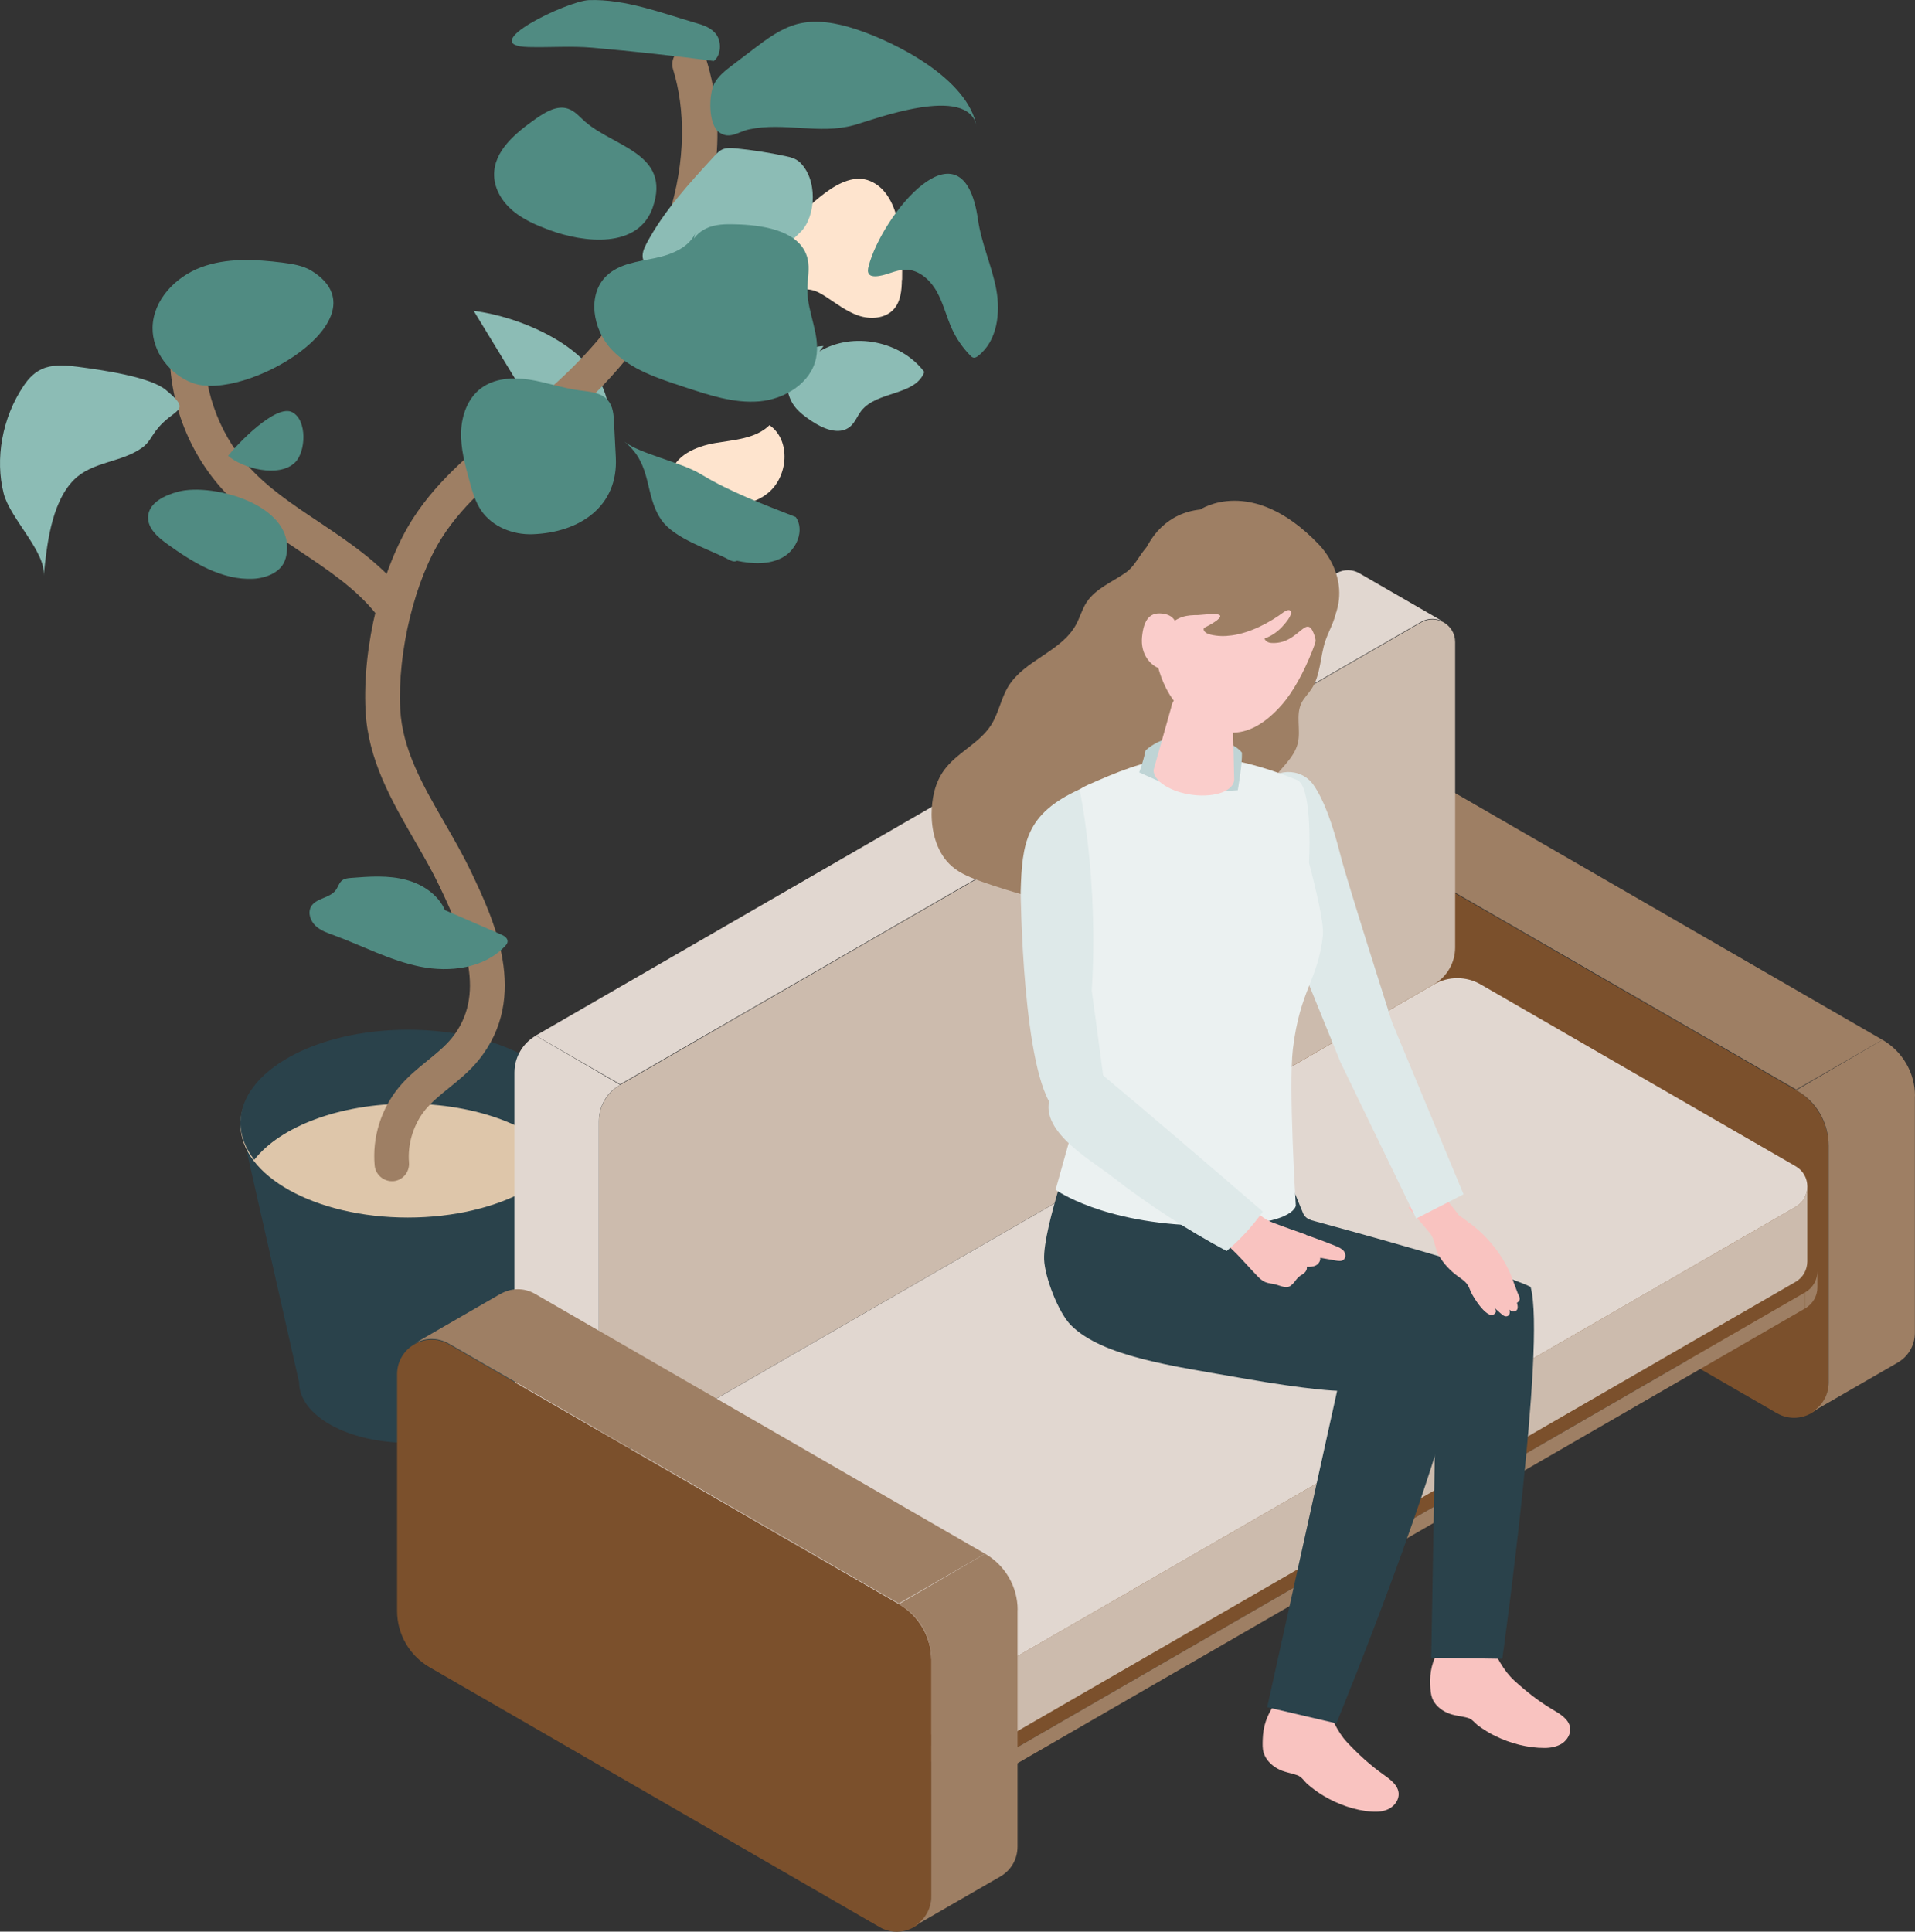
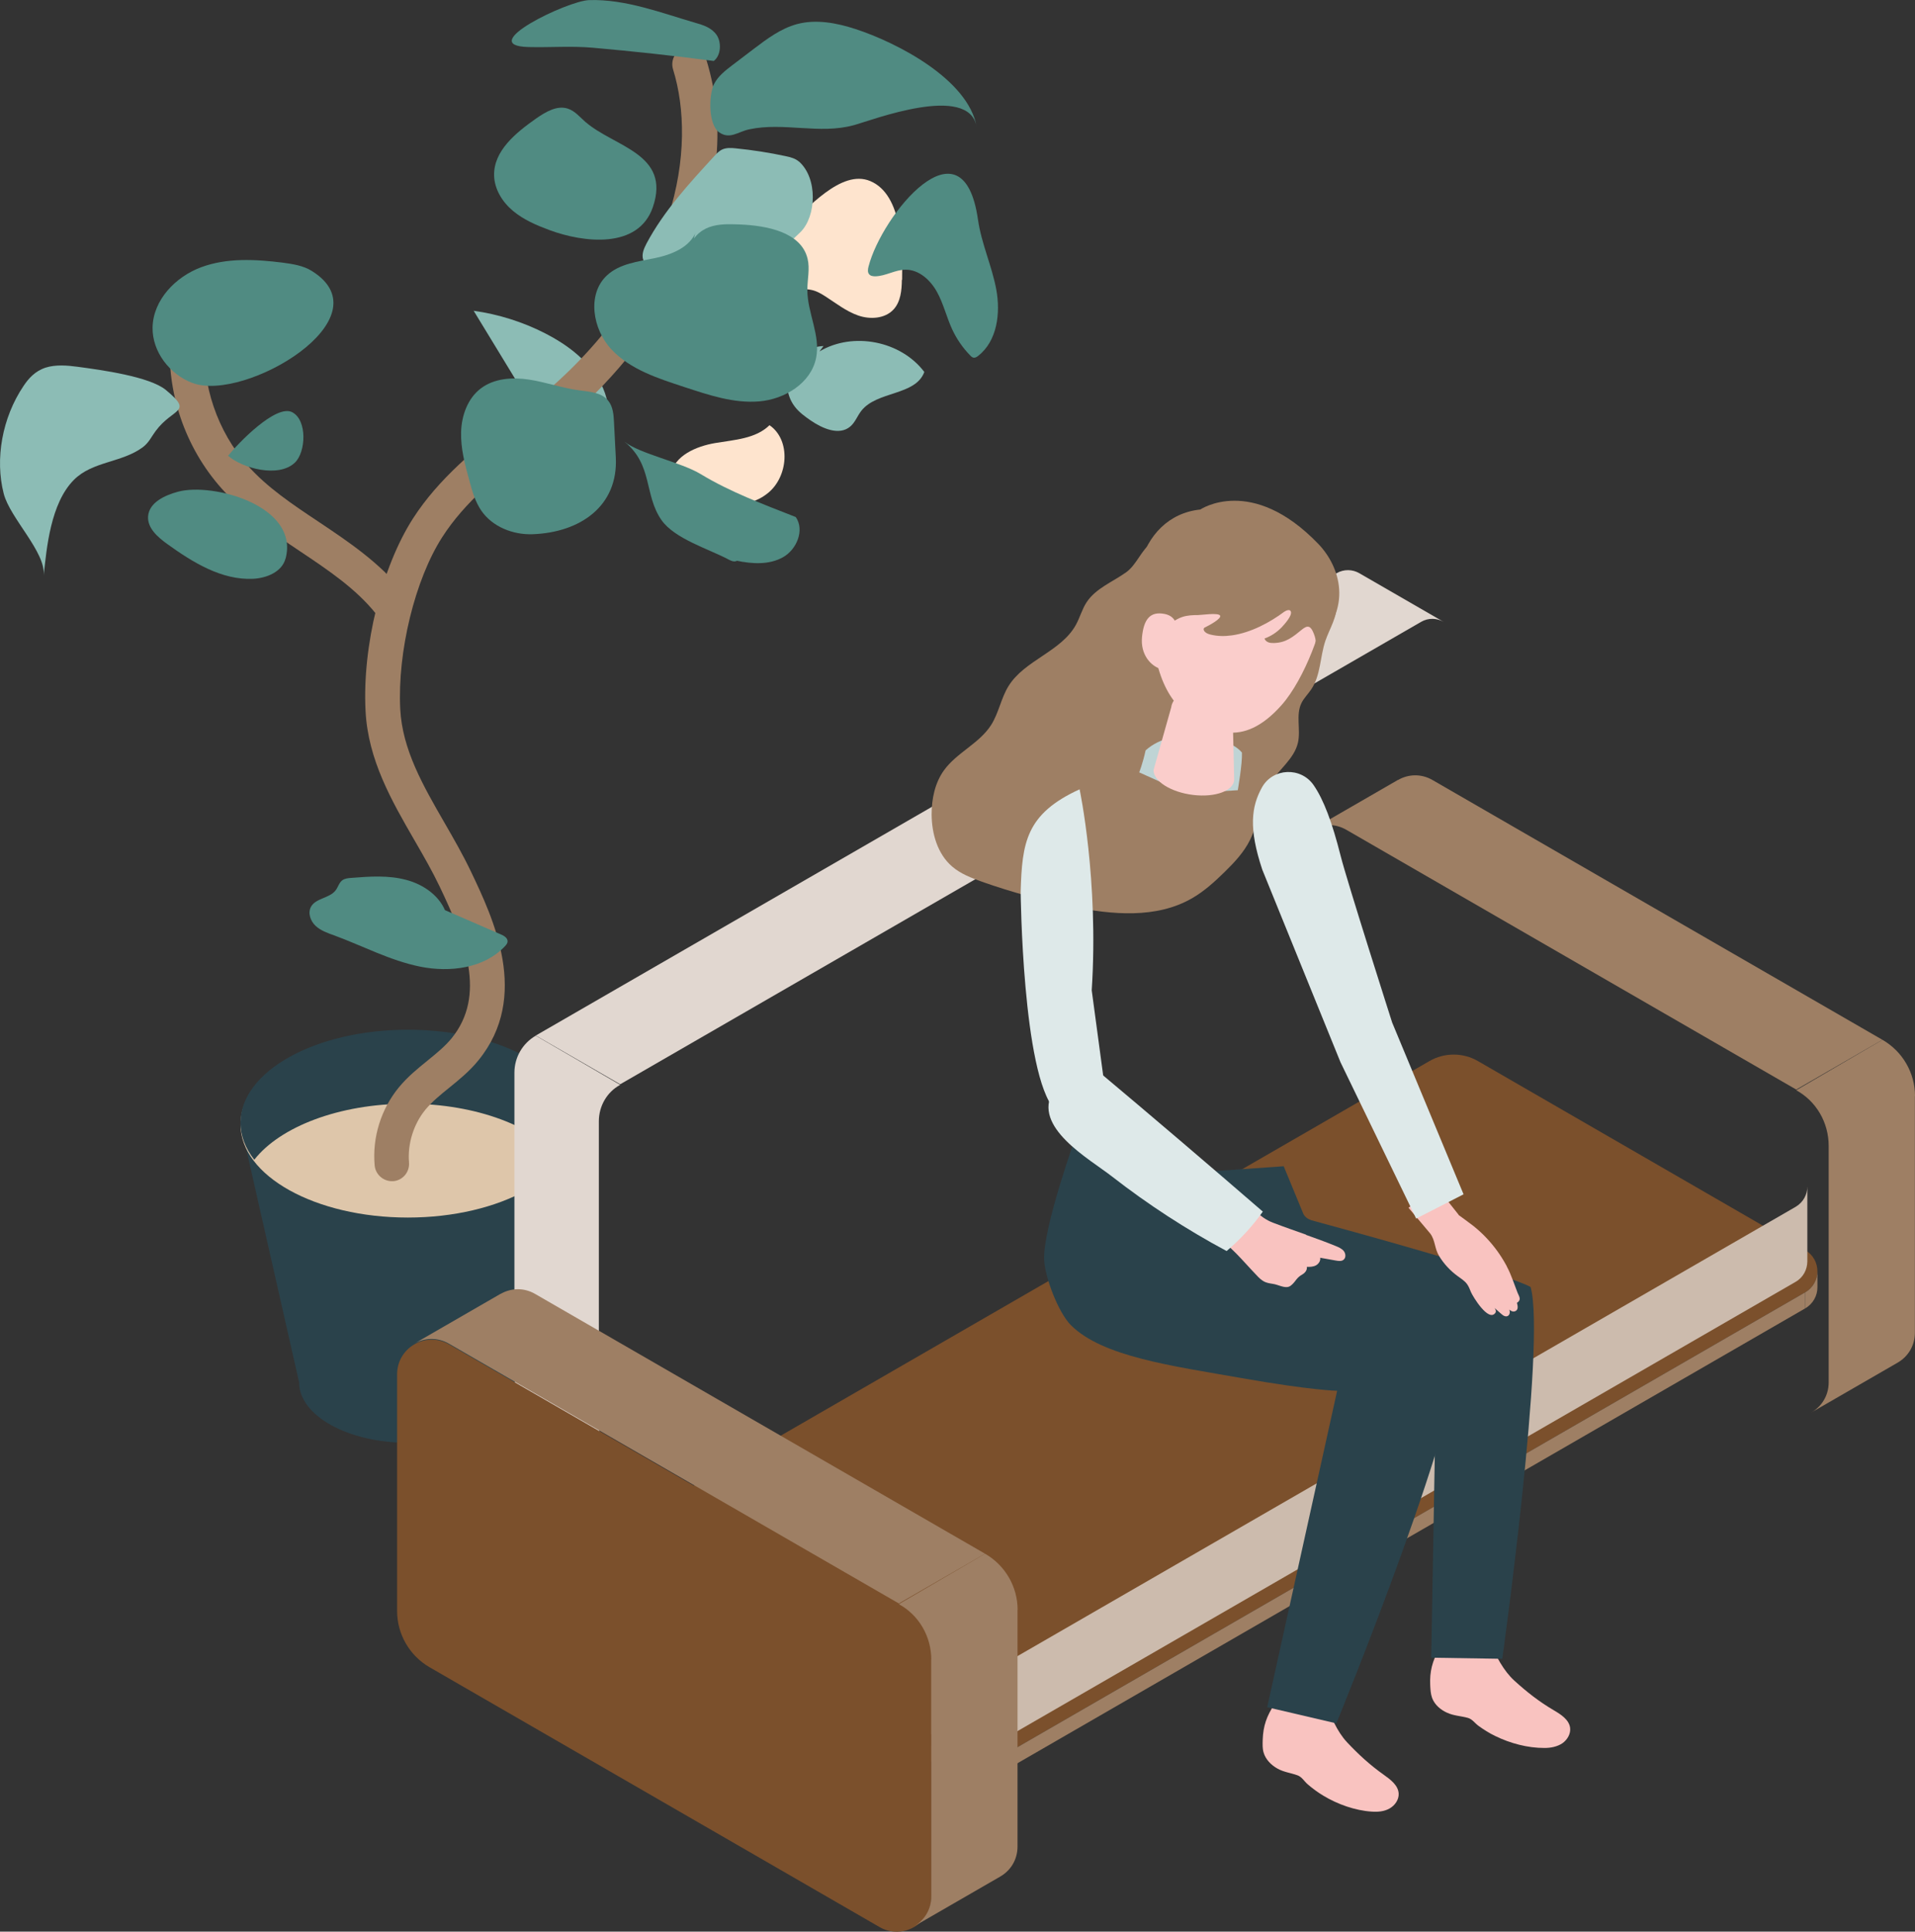
<svg xmlns="http://www.w3.org/2000/svg" id="_レイヤー_2" data-name="レイヤー_2" viewBox="0 0 170.57 172.04">
  <rect x="0" y="0" width="170.57" height="172.04" fill="#333333" stroke="none" />
  <defs>
    <style>
      .cls-1 {
        fill: #9e7f64;
      }

      .cls-2 {
        fill: #f9c3c0;
      }

      .cls-3 {
        fill: #2a424b;
      }

      .cls-4 {
        fill: #7b502c;
      }

      .cls-5 {
        fill: #e1d7d0;
      }

      .cls-6 {
        fill: #bfd4d5;
      }

      .cls-7 {
        fill: #facdcb;
      }

      .cls-8 {
        fill: #508b82;
      }

      .cls-9 {
        fill: #ebf1f1;
      }

      .cls-10 {
        fill: #fee4ce;
      }

      .cls-11 {
        fill: #ccbbad;
      }

      .cls-12 {
        fill: #dec6aa;
      }

      .cls-13 {
        fill: #dee9e9;
      }

      .cls-14 {
        fill: #8cbcb5;
      }
    </style>
  </defs>
  <g id="_文字" data-name="文字">
    <g>
      <g>
        <path class="cls-14" d="M72.99,31.3c2.99-1.78,7.25-.94,9.34,1.83-.79,2.13-4.24,1.68-5.62,3.47-.35.45-.54,1.02-.98,1.39-.98.83-2.47.18-3.52-.54-.52-.36-1.05-.74-1.43-1.25-.74-.97-.89-2.37-.36-3.47.53-1.11,1.7-1.87,2.93-1.91" />
        <path class="cls-10" d="M59.74,42.28c.32-1.7,2.26-2.53,3.96-2.82,1.71-.29,3.61-.38,4.84-1.59,1.93,1.33,1.68,4.6-.16,6.06-1.83,1.47-4.58,1.31-6.64.19-1.08-.59-2.1-1.95-1.35-2.92" />
        <path class="cls-10" d="M80.33,24.93c-.01.93-.11,1.95-.74,2.63-.76.83-2.09.91-3.15.54-1.07-.37-1.97-1.09-2.92-1.7-.39-.25-.8-.49-1.26-.58-.5-.11-1.03-.04-1.54-.11-.9-.13-1.71-.73-2.1-1.55-.39-.82-.35-1.83.12-2.61.33-.56.85-.99,1.36-1.4,1.79-1.46,4.8-5.13,7.42-4.02,2.91,1.23,2.87,6.24,2.83,8.79Z" />
        <path class="cls-14" d="M53.27,33.72c-1.1-1.78-2.85-3.08-4.71-4.03-1.99-1.02-4.16-1.7-6.37-2.01,2.23,3.66,4.46,7.32,6.69,10.98,3.65,5.99,7.13-.48,4.4-4.93Z" />
        <g>
          <path class="cls-3" d="M36.33,91.87c8.23,0,14.91,3.71,14.91,8.29l-5.2,22.95c0,2.98-4.34,5.39-9.7,5.39s-9.7-2.42-9.7-5.39l-5.2-22.95c0-4.58,6.67-8.29,14.91-8.29Z" />
          <ellipse class="cls-12" cx="36.33" cy="100.15" rx="14.91" ry="8.29" />
          <path class="cls-3" d="M36.33,98.3c-6.13,0-11.39,2.06-13.68,4.99-.79-1.01-1.23-2.12-1.23-3.29,0-4.58,6.67-8.29,14.91-8.29s14.91,3.71,14.91,8.29c0,1.17-.44,2.28-1.23,3.29-2.29-2.94-7.55-4.99-13.68-4.99Z" />
        </g>
        <path class="cls-1" d="M34.91,105.2c-.79,0-1.47-.61-1.54-1.41-.22-2.49.57-5.02,2.16-6.95.77-.94,1.68-1.67,2.55-2.38.8-.65,1.56-1.27,2.14-1.98,3.14-3.85,1.2-8.8-1.07-13.54-.65-1.36-1.41-2.68-2.22-4.08-2.04-3.53-4.15-7.18-4.37-11.54-.3-5.76,1.44-12.81,4.23-17.15,2.3-3.57,5.59-6.21,8.78-8.76,1.02-.82,2.08-1.67,3.08-2.52,11.77-10.13,13.44-21.8,11.3-28.71-.25-.81.2-1.68,1.02-1.93.81-.25,1.68.2,1.93,1.02,3.87,12.49-4.17,25.02-12.24,31.96-1.03.89-2.12,1.76-3.16,2.59-3.13,2.51-6.09,4.87-8.11,8.02-2.43,3.78-4,10.22-3.74,15.32.19,3.61,2.02,6.79,3.96,10.15.8,1.39,1.63,2.83,2.33,4.3,1.99,4.17,5.31,11.14.67,16.83-.78.96-1.7,1.71-2.59,2.43-.79.64-1.54,1.25-2.12,1.95-1.06,1.29-1.61,3.05-1.47,4.71.07.85-.55,1.6-1.4,1.67-.05,0-.09,0-.14,0Z" />
        <path class="cls-1" d="M34.71,55.26c-.45,0-.9-.2-1.21-.58-1.8-2.25-4.23-3.88-6.82-5.61-2.41-1.62-4.91-3.29-6.93-5.55-3.28-3.68-4.95-8.6-4.59-13.52.06-.85.8-1.49,1.65-1.43.85.06,1.49.8,1.43,1.65-.3,4.02,1.13,8.22,3.81,11.23,1.75,1.97,3.98,3.46,6.34,5.03,2.66,1.78,5.42,3.63,7.51,6.25.53.67.42,1.64-.24,2.17-.28.23-.62.34-.96.34Z" />
        <path class="cls-14" d="M71.16,14.39c-.32-.28-.75-.39-1.17-.48-1.48-.32-2.98-.55-4.48-.7-.39-.04-.79-.06-1.15.09-.3.13-.54.38-.76.63-2.22,2.41-4.47,4.86-6.01,7.75-.24.46-.47.99-.29,1.48,1.4,3.76,8.01,2.74,10.33.8,1.21-1.01,2.57-2.2,3.68-3.3,1.39-1.38,1.56-4.77-.15-6.28Z" />
        <path class="cls-8" d="M61.48,22.18c.07-.91.84-1.64,1.69-1.95.86-.31,1.79-.27,2.7-.24,2.44.1,5.49.68,6.06,3.05.22.9-.02,1.85-.02,2.78,0,2.05,1.19,4.05.78,6.06-.45,2.24-2.79,3.68-5.07,3.87-2.27.19-4.5-.57-6.67-1.28-2.34-.77-4.8-1.55-6.48-3.34-1.69-1.79-2.21-4.94-.4-6.61,1.12-1.04,2.76-1.22,4.26-1.53,1.5-.31,3.14-.96,3.68-2.4-.8,1.71,1.28,2.13-.53,1.59Z" />
        <path class="cls-8" d="M17.15,34.11c4.63,1.74,17.36-5.78,10.62-9.98-.77-.48-1.71-.62-2.61-.74-2.42-.3-4.95-.44-7.24.41s-4.28,2.92-4.33,5.36c-.04,2.17,1.53,4.19,3.55,4.95Z" />
        <path class="cls-8" d="M47.07,4.19c-4.82-.12,3.46-4.11,5.39-4.18,3.26-.11,6.56,1.18,9.47,2.02.7.2,1.44.43,1.89,1.07.45.64.42,1.82-.24,2.33-3.58-.47-7.18-.86-10.79-1.18-1.99-.17-3.72-.01-5.72-.06Z" />
        <path class="cls-8" d="M20.32,40.59c.83-1.05,4.27-4.65,5.72-3.87,1.35.73,1.2,3.55.23,4.48-1.45,1.39-4.68.51-5.96-.61Z" />
        <path class="cls-8" d="M52.16,10.88c-.5-.44-.94-.99-1.57-1.2-.98-.33-2.01.3-2.86.89-1.79,1.26-3.77,2.87-3.72,5.06.03,1.23.74,2.37,1.69,3.16s2.1,1.28,3.26,1.71c2.98,1.1,7.89,1.73,9.19-2.05,1.63-4.76-3.43-5.36-5.98-7.57Z" />
        <path class="cls-8" d="M76.05,11.15c1.64-.45,10.23-3.76,10.94.13-.77-4.25-7.14-7.5-10.78-8.69-1.69-.55-3.52-.9-5.23-.44-1.44.39-2.66,1.31-3.85,2.21-.63.48-1.25.95-1.88,1.43-.63.48-1.28.98-1.64,1.68-.48.92-.55,3.61.44,4.31.95.67,1.66-.04,2.68-.26,3.08-.66,6.27.47,9.31-.37Z" />
        <path class="cls-8" d="M65.62,49.94c1.38.29,2.89.38,4.12-.31s1.94-2.42,1.14-3.58c-2.92-1.15-5.82-2.22-8.46-3.82-1.76-1.07-5.45-1.81-6.81-2.9,2.56,2.06,1.74,4.75,3.31,6.99,1.17,1.67,4.2,2.57,5.95,3.5.22.12.49.24.72.15.24-.1.27-.53.02-.56" />
        <path class="cls-8" d="M39.76,81.4c-.5-1.56-2.01-2.63-3.6-3.04-1.58-.42-3.25-.3-4.89-.17-.27.02-.56.05-.78.21-.29.22-.37.6-.59.89-.54.72-1.77.69-2.2,1.47-.3.55-.05,1.27.41,1.7s1.07.64,1.66.85c2.55.94,4.98,2.24,7.64,2.78,2.66.54,5.72.16,7.58-1.83.1-.11.21-.24.22-.39.03-.32-.31-.53-.6-.65-2.2-.95-4.39-1.91-6.59-2.86" />
        <path class="cls-8" d="M87.11,19.56c.3,2.13,1.24,4.12,1.63,6.23.39,2.11.08,4.59-1.62,5.91-.11.09-.25.17-.39.16-.13-.02-.23-.11-.31-.2-.67-.68-1.22-1.48-1.62-2.35-.5-1.09-.77-2.28-1.35-3.32-.58-1.05-1.6-1.98-2.79-1.97-.92,0-1.77.57-2.7.59-.2,0-.43-.03-.55-.19-.15-.18-.11-.45-.05-.68,1.17-4.58,8.42-13.51,9.75-4.17Z" />
        <path class="cls-8" d="M54.85,40.74c-.05-1.04-.11-2.07-.16-3.11-.03-.69-.09-1.43-.53-1.96-.6-.73-1.66-.78-2.6-.91-1.49-.2-2.93-.72-4.42-.95-1.49-.23-3.13-.12-4.32.79-1.17.89-1.71,2.42-1.75,3.89-.04,1.47.35,2.91.74,4.33.25.93.52,1.87,1.06,2.66.99,1.44,2.82,2.16,4.56,2.1,4.23-.15,7.64-2.49,7.42-6.84Z" />
        <path class="cls-14" d="M6.94,32.67c-.96-.13-1.99-.21-2.87.07-.95.31-1.53.97-1.97,1.63-1.91,2.83-2.56,6.51-1.77,9.59.56,2.2,3.79,5.23,3.56,7.32.26-2.45.61-6.45,2.69-8.54,1.66-1.67,4.27-1.52,6.14-2.91.55-.41.78-.96,1.15-1.45,1.56-2.1,3.39-1.59.9-3.65-1.44-1.19-5.74-1.78-7.83-2.06Z" />
        <path class="cls-8" d="M25.44,49.74c1.23-4.69-6.47-6.78-9.57-5.95-1.19.32-2.59.96-2.68,2.2-.07,1.04.85,1.84,1.69,2.45,2.28,1.64,4.85,3.24,7.66,3.11,1.22-.06,2.58-.62,2.89-1.8Z" />
      </g>
      <g>
        <g>
-           <path class="cls-4" d="M159.99,97.1l-40.08-23.14c-2.05-1.19-4.62.3-4.62,2.67v21.08c0,2.06,1.1,3.97,2.89,5.01l40.08,23.14c2.06,1.19,4.62-.3,4.62-2.67v-21.08c0-2.06-1.1-3.97-2.89-5.01Z" />
          <g>
            <path class="cls-1" d="M124.52,69.46l-7.69,4.44c.9-.52,2.05-.59,3.08,0l40.08,23.14,7.68-4.43-40.08-23.14c-1.02-.59-2.17-.52-3.07,0Z" />
            <path class="cls-1" d="M170.57,97.61c0-2.06-1.11-3.97-2.9-5l-7.68,4.49c1.79.98,2.89,2.88,2.89,4.95v21.08c0,1.19-.65,2.16-1.56,2.68l7.69-4.44c.91-.52,1.55-1.48,1.55-2.68v-21.08h0Z" />
          </g>
        </g>
        <g>
          <path class="cls-4" d="M84.73,156.51l-29.14-16.83c-1.45-.84-1.45-2.93,0-3.76l71.72-41.41c1.34-.78,3-.78,4.34,0l29.14,16.83c1.45.84,1.45,2.93,0,3.76l-71.72,41.41c-1.34.78-3,.78-4.34,0Z" />
          <polygon class="cls-1" points="89.07 156.51 160.79 115.1 160.79 116.53 89.07 157.94 89.07 156.51" />
          <polygon class="cls-1" points="84.73 156.51 55.58 139.68 55.58 141.12 84.73 157.94 84.73 156.51" />
          <path class="cls-1" d="M160.79,116.53c.72-.42,1.09-1.15,1.09-1.88v-1.44c0,.73-.36,1.47-1.09,1.89v1.43Z" />
          <path class="cls-1" d="M55.58,141.12c-.72-.42-1.09-1.15-1.09-1.88v-1.44c0,.73.36,1.47,1.09,1.89v1.43Z" />
          <path class="cls-1" d="M84.73,157.94v-1.43c1.34.78,3,.78,4.34,0v1.43c-1.34.78-3,.78-4.34,0Z" />
        </g>
        <g>
-           <path class="cls-11" d="M55.24,96.62l71.33-41.18c1.35-.78,3.04.19,3.04,1.75v27.19c0,1.36-.72,2.61-1.9,3.29l-71.33,41.18c-1.35.78-3.04-.19-3.04-1.75v-27.19c0-1.36.72-2.61,1.9-3.29Z" />
          <g>
            <path class="cls-5" d="M121.07,51.05c-.59-.34-1.35-.38-2.02,0l-71.33,41.18,7.52,4.34,71.33-41.18c.67-.39,1.43-.34,2.02,0l-7.52-4.34Z" />
            <path class="cls-5" d="M45.82,95.52h0v27.2c0,.78.42,1.42,1.02,1.76l7.52,4.34c-.6-.34-1.02-.98-1.02-1.76v-27.19c0-1.36.72-2.61,1.9-3.25l-7.52-4.38c-1.17.68-1.9,1.93-1.9,3.29Z" />
          </g>
        </g>
        <g>
-           <path class="cls-5" d="M84.43,148.67l-28.05-16.19c-1.39-.8-1.39-2.82,0-3.62l71.33-41.18c1.29-.75,2.89-.75,4.18,0l28.05,16.19c1.39.8,1.39,2.82,0,3.62l-71.33,41.18c-1.29.75-2.89.75-4.18,0Z" />
          <path class="cls-11" d="M160.98,105.67c0,.71-.35,1.41-1.05,1.82l-71.33,41.18c-1.29.75-2.89.75-4.18,0l-28.05-16.19c-.7-.4-1.05-1.11-1.04-1.82v6.69c0,.7.35,1.41,1.04,1.81l28.05,16.19c1.29.75,2.89.75,4.18,0l71.33-41.18c.7-.4,1.04-1.11,1.05-1.81v-6.69Z" />
        </g>
        <g>
          <path class="cls-4" d="M80.07,142.87l-40.08-23.14c-2.05-1.19-4.62.3-4.62,2.67v21.08c0,2.06,1.1,3.97,2.89,5.01l40.08,23.14c2.05,1.19,4.62-.3,4.62-2.67v-21.08c0-2.06-1.1-3.97-2.89-5.01Z" />
          <g>
            <path class="cls-1" d="M44.59,115.23l-7.69,4.44c.9-.52,2.05-.59,3.08,0l40.08,23.14,7.68-4.43-40.08-23.14c-1.02-.59-2.17-.52-3.07,0Z" />
            <path class="cls-1" d="M90.64,143.38c0-2.06-1.11-3.97-2.9-5l-7.68,4.49c1.79.98,2.89,2.88,2.89,4.95v21.08c0,1.19-.65,2.16-1.56,2.68l7.69-4.44c.91-.52,1.55-1.48,1.55-2.68v-21.08h0Z" />
          </g>
        </g>
      </g>
      <g>
        <path class="cls-2" d="M128.46,146.49c-.09.08-.17.2-.28.38-.6,1.07-.85,2.01-.79,3.23.02.38.04.77.17,1.13.23.61.76,1.06,1.35,1.32.6.27,1.22.28,1.83.45.4.11.62.47.95.71.47.34.96.65,1.48.9,1.34.66,2.92,1.08,4.41,1.07.55,0,1.11-.11,1.57-.41.45-.31.77-.85.7-1.39-.1-.72-.81-1.18-1.44-1.55-1.3-.76-2.41-1.63-3.52-2.64-.97-.88-1.64-2.19-2.16-3.39-1.19-.12-2.39-.1-3.58,0-.34.03-.52.04-.68.18Z" />
        <path class="cls-2" d="M113.83,151.43c-.1.07-.19.18-.31.36-.69,1.02-1.01,1.93-1.05,3.16-.01.38-.03.77.08,1.14.18.62.68,1.12,1.24,1.43.57.32,1.19.38,1.79.6.39.15.58.52.89.79.44.38.9.72,1.4,1.02,1.28.77,2.82,1.32,4.31,1.42.55.04,1.12-.01,1.59-.28.48-.27.84-.79.81-1.33-.04-.73-.72-1.24-1.31-1.66-1.23-.87-2.27-1.82-3.3-2.92-.89-.96-1.46-2.32-1.88-3.56-1.18-.21-2.38-.3-3.57-.29-.35,0-.52,0-.69.12Z" />
        <path class="cls-3" d="M116.73,108.66c2.84.77,17.12,4.66,19.6,5.96,1.4,4.97-2.52,33.12-2.52,33.12l-6.33-.1.49-27.76s-15.56-3.6-20.37-3.49l-1.83-11.92,8.57-.6,1.72,4.17c.12.3.38.52.69.61Z" />
        <path class="cls-3" d="M107.77,104.4l-11.9-3.32s-2.98,8.27-2.87,11.09c.06,1.58,1.27,4.74,2.39,5.86,2.82,2.81,9.02,3.62,15.21,4.71,6.19,1.09,8.5,1.13,8.5,1.13l-6.23,28.18,6.16,1.44s11.78-28.63,11.26-35.34c-3.14-2.56-22.13-7.93-22.13-7.93l-.39-5.83Z" />
        <g>
          <path class="cls-1" d="M116.6,50.77c-2.35-1.43-4.97-2.4-7.68-2.87-1.14-.2-2-.13-3.12,0-1.04.12-2.29-.16-3.22.44-.89.58-1.33,1.95-2.26,2.62-1.21.87-2.71,1.43-3.53,2.67-.41.62-.6,1.37-.96,2.02-1.32,2.4-4.58,3.14-6.01,5.47-.66,1.07-.86,2.38-1.54,3.45-1.05,1.65-3.07,2.46-4.21,4.05-.8,1.12-1.09,2.53-1.09,3.91.01,1.71.52,3.52,1.82,4.64.76.66,1.72,1.02,2.66,1.36,2.62.92,5.3,1.66,8.02,2.22,3.59.73,7.54,1.08,10.7-.75,1.08-.62,2.01-1.47,2.9-2.34.88-.86,1.73-1.77,2.27-2.87.78-1.6.83-3.5,1.77-5,.78-1.26,2.16-2.2,2.49-3.65.26-1.16-.21-2.45.31-3.52.22-.45.59-.8.87-1.22.85-1.25.78-2.89,1.26-4.32.38-1.11,1.1-2.17.99-3.34-.13-1.32-1.31-2.28-2.44-2.97Z" />
          <path class="cls-2" d="M129.9,108.2s.96.69,1.34.99c.42.34.82.7,1.18,1.09.67.71,1.25,1.51,1.72,2.37.03.05.06.1.08.16.4.75.65,1.57.96,2.35.08.2.28.48.12.71,0,.01-.18.19-.19.16,0,.01.17.47-.02.66-.15.15-.38.19-.65-.05,0,0,.11.3-.05.49-.17.19-.4.09-.51.02-.11-.07-.76-.66-.76-.66,0,0,.2.26.08.43-.61.88-2.02-1.46-2.18-1.84-.1-.24-.19-.49-.34-.7-.21-.3-.54-.5-.84-.72-.67-.49-1.24-1.1-1.66-1.8-.41-.66-.33-1.39-.79-2l-1.93-2.29,2.42-1.95,2.04,2.57Z" />
          <path class="cls-13" d="M117,69.92c-1.13-1.63-3.62-1.53-4.59.2-.95,1.71-1.21,3.63.02,7.33l6.97,17.16,6.74,13.92,4.22-2.16-6.36-15.3s-4.02-12.58-4.59-14.85c-.75-2.97-1.51-5-2.41-6.3Z" />
-           <path class="cls-9" d="M94.02,105.96l2.43-8.67-2.16-22.56c-.3-1.95.51-3.91,2.64-4.84,4.9-2.14,9.45-4.16,18.6-.42,1.25.51,1.15,5.76,1.06,7.39,0,0,1.41,5.11,1.24,6.51-.46,3.97-2.03,4.76-2.67,10.05-.4,3.35.26,13.96.26,13.96,0,0-.14,1.94-8.34,1.78-8.94-.18-13.07-3.2-13.07-3.2Z" />
          <path class="cls-13" d="M98.35,96.45l-1.11-8.25c.64-9.83-1.08-17.9-1.08-17.9-4.79,2.19-5.12,4.75-5.25,9.11,0,0,.15,16.27,3.03,19.41,3.17,3.35,4.41-2.37,4.41-2.37Z" />
          <path class="cls-6" d="M110.62,67.03c-1.16-1.46-6.05-2.48-8.58-.2-.26,1.19-.57,1.96-.57,1.96l4.15,1.87,4.63-.28s.42-2.4.37-3.35Z" />
          <path class="cls-7" d="M107.2,61.5c-1.74-.21-2.78.65-2.88,1.5l-1.57,5.57c-.04.99,1.53,1.99,3.52,2.23,1.98.24,3.62-.37,3.66-1.36l-.14-6.04c.03-.87-.84-1.69-2.58-1.9Z" />
          <path class="cls-7" d="M112.14,46.97c-5.01-1.78-7.75,1.47-9.4,6.02-.55,5.81,1.08,9.16,2.87,10.48,2.18,1.6,4.98,3.33,8.53-.66,2.11-2.38,3.83-7.22,3.9-9.31.06-1.82-.89-4.75-5.9-6.52Z" />
          <path class="cls-1" d="M109.71,56.59c-.64.09-1.27.08-1.88-.07-.2-.05-.4-.12-.53-.27-.07-.08-.13-.21-.06-.3.03-.05.08-.07.13-.09.24-.12,1.48-.76,1.3-1.04-.18-.27-1.67-.04-1.95-.04-.47,0-.94.02-1.38.16-.35.11-.67.3-.97.51-1.06.76-1.77,1.83-2.2,3.05-.48-.09-1.12-.79-1.27-1.31-.18-.65-.3-1.33-.37-2-.16-1.55.6-3.36,1-4.87.7-2.64,2.57-4.65,5.38-4.94,0,0,4.58-3.11,10.52,3.07,1.96,2.04,3.08,5.77-.32,8.9.24-.22-.15-1.13-.29-1.32-.06-.08-.12-.15-.21-.19-.21-.09-.44.07-.62.21-.81.66-1.42,1.19-2.51,1.22-.17,0-.34,0-.5-.06-.16-.06-.3-.18-.35-.34.58-.21,1.11-.56,1.54-1.01.22-.24.97-1.05.8-1.41-.09-.21-.4-.09-.59.04-1.24.93-2.97,1.87-4.67,2.1Z" />
          <path class="cls-7" d="M104.74,56.71s.53-1.72-1.01-2.03c-1.31-.26-1.86.51-2.01,2.05-.15,1.54.75,2.56,1.64,2.84.89.28,1.38-2.87,1.38-2.87Z" />
          <path class="cls-2" d="M116.32,109.98c.88.31,1.76.63,2.64.99.27.11.55.23.73.45.18.23.21.6-.02.78-.18.15-.45.11-.68.07-.47-.08-.93-.17-1.4-.25.05.27-.14.55-.38.68-.25.13-.54.14-.81.13.05.27-.15.53-.39.67-.59.33-.57.64-1.05,1.01-.38.29-.91,0-1.37-.12-.28-.07-.59-.08-.86-.19-.34-.13-.6-.4-.85-.67-1.25-1.3-2.23-2.58-3.78-3.54.57-.91,1.58-2.45,2.06-3.42,1.19.69,1.94,1.85,3.23,2.33.99.38,1.98.72,2.96,1.07Z" />
          <path class="cls-13" d="M109.26,111.42c1.21-1.03,2.3-2.21,3.22-3.51-4.89-4.23-9.81-8.43-14.77-12.59-.3-.25-.64-.52-1.03-.49-.29.02-.54.19-.78.36-.79.57-1.6,1.17-2.1,2-1.89,3.18,3.21,6.01,5.23,7.58,3.21,2.5,6.64,4.73,10.22,6.65Z" />
        </g>
      </g>
    </g>
  </g>
</svg>